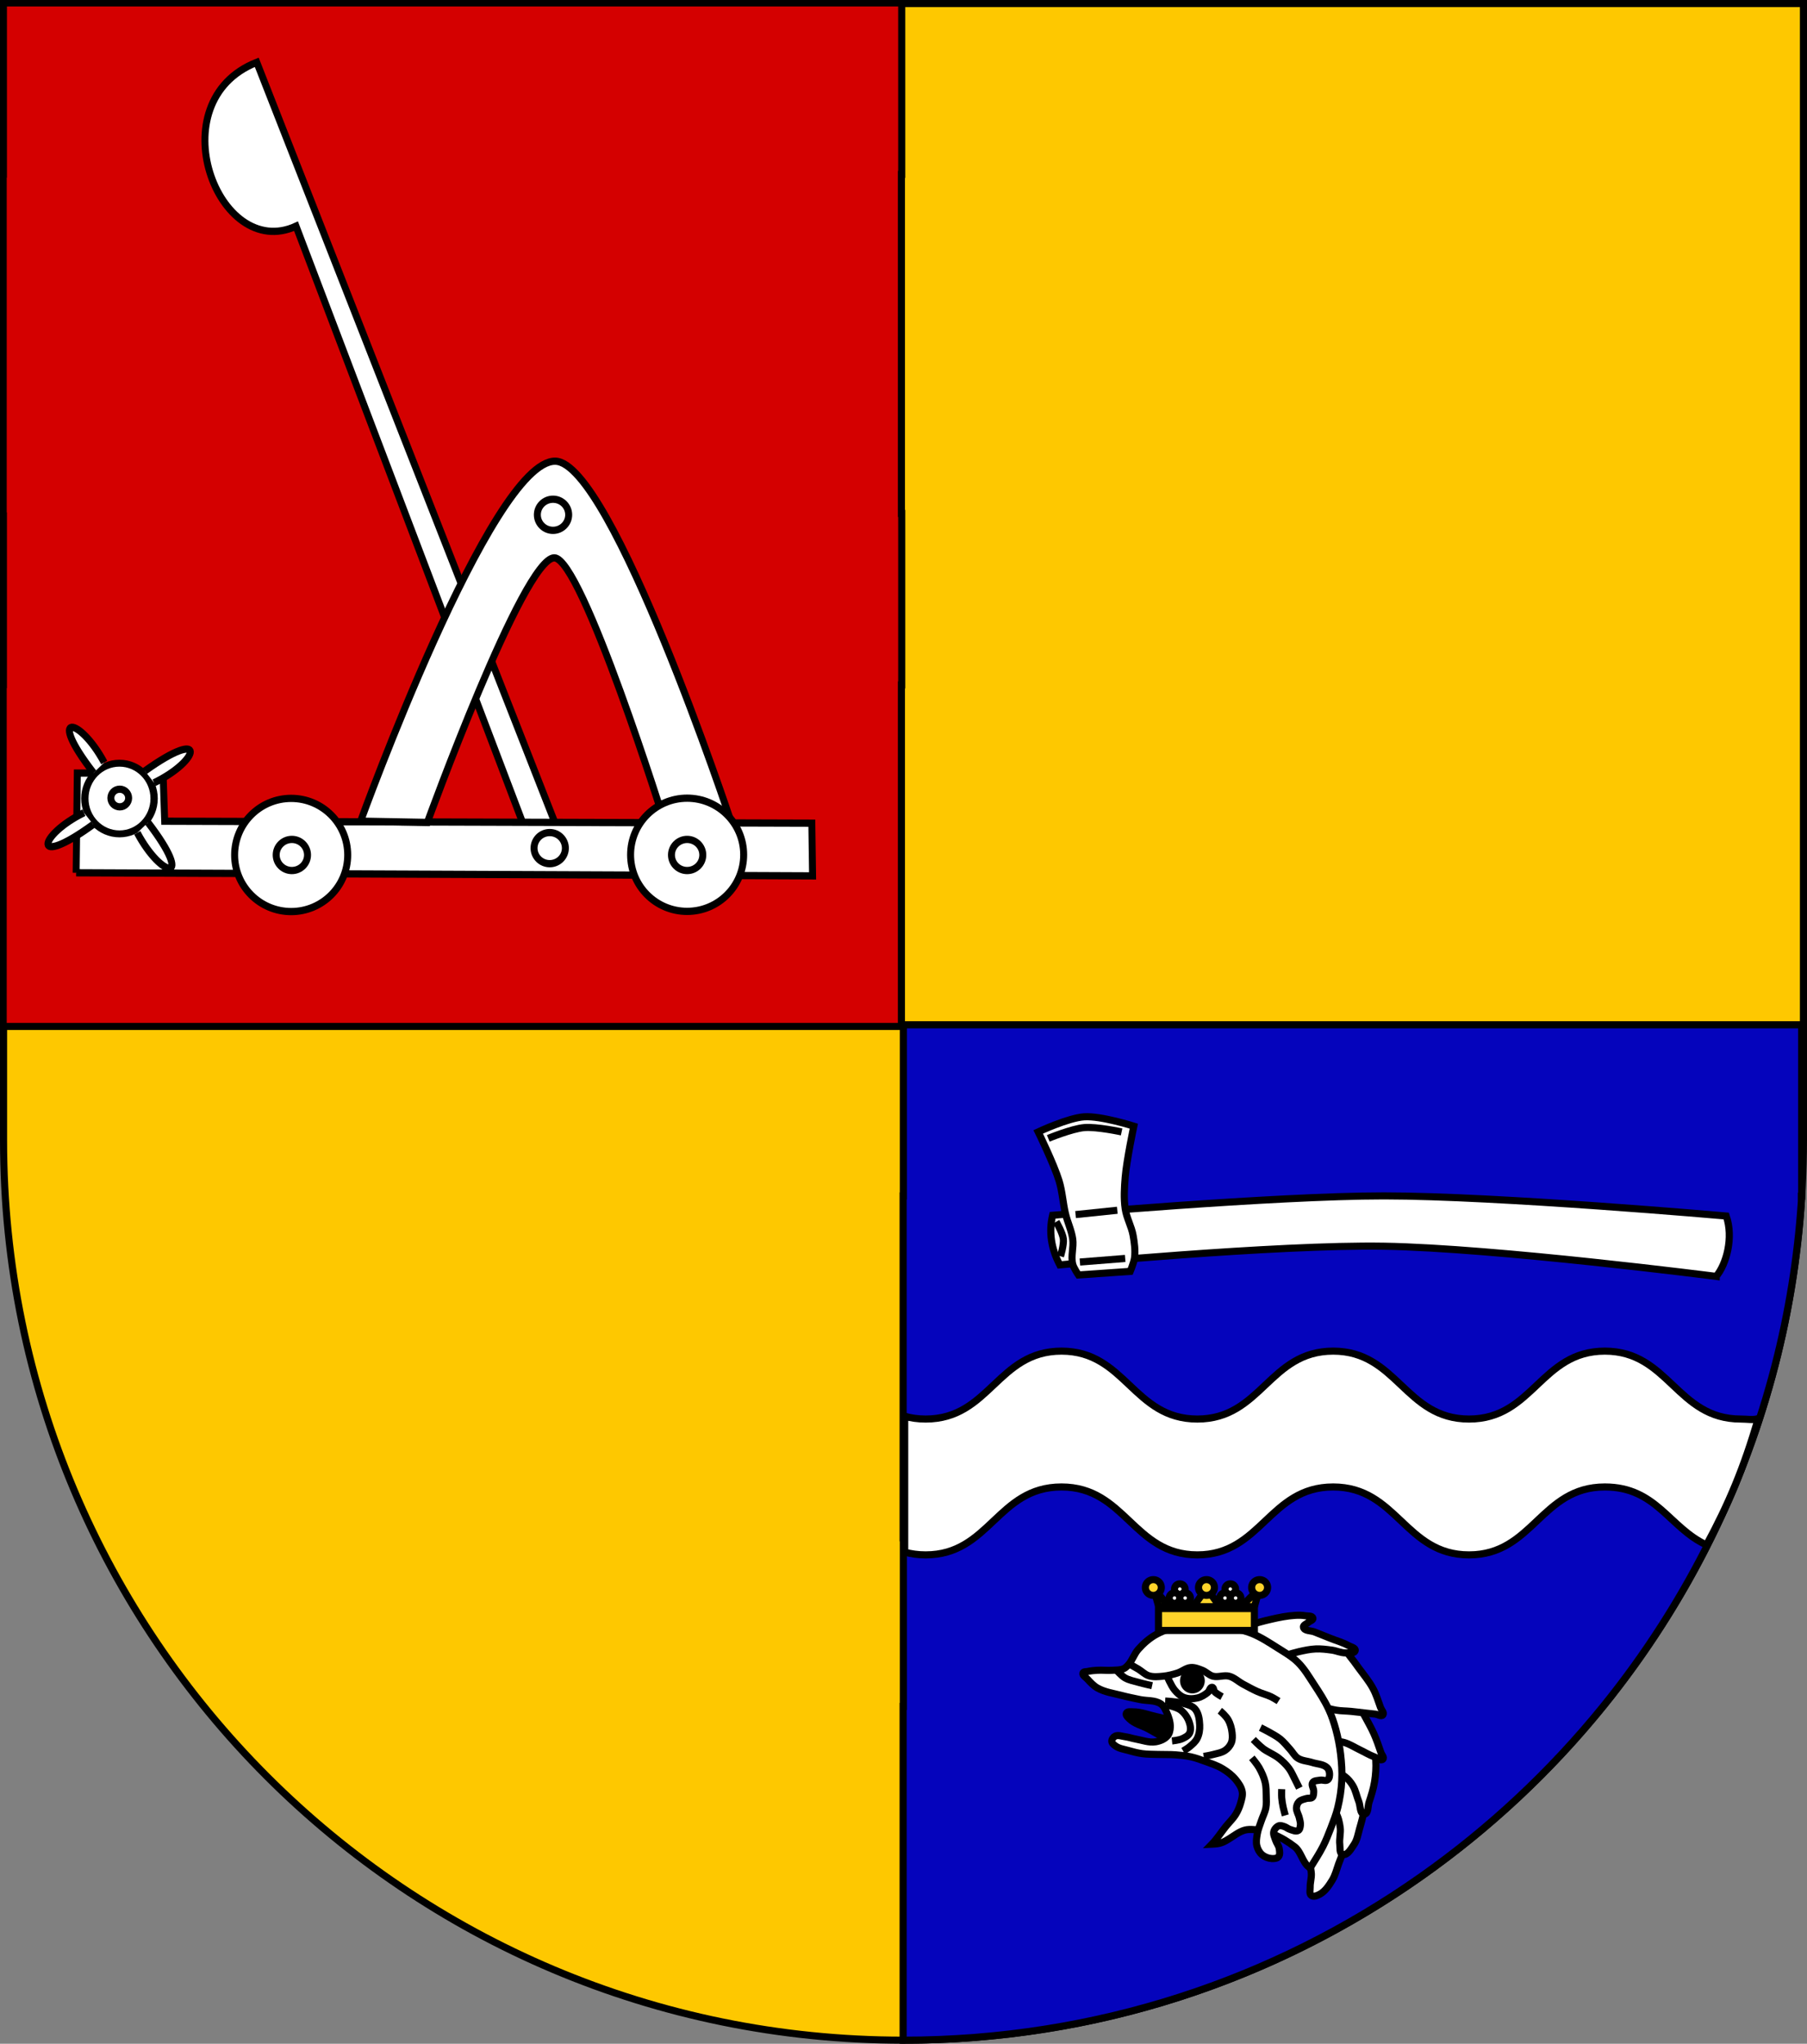
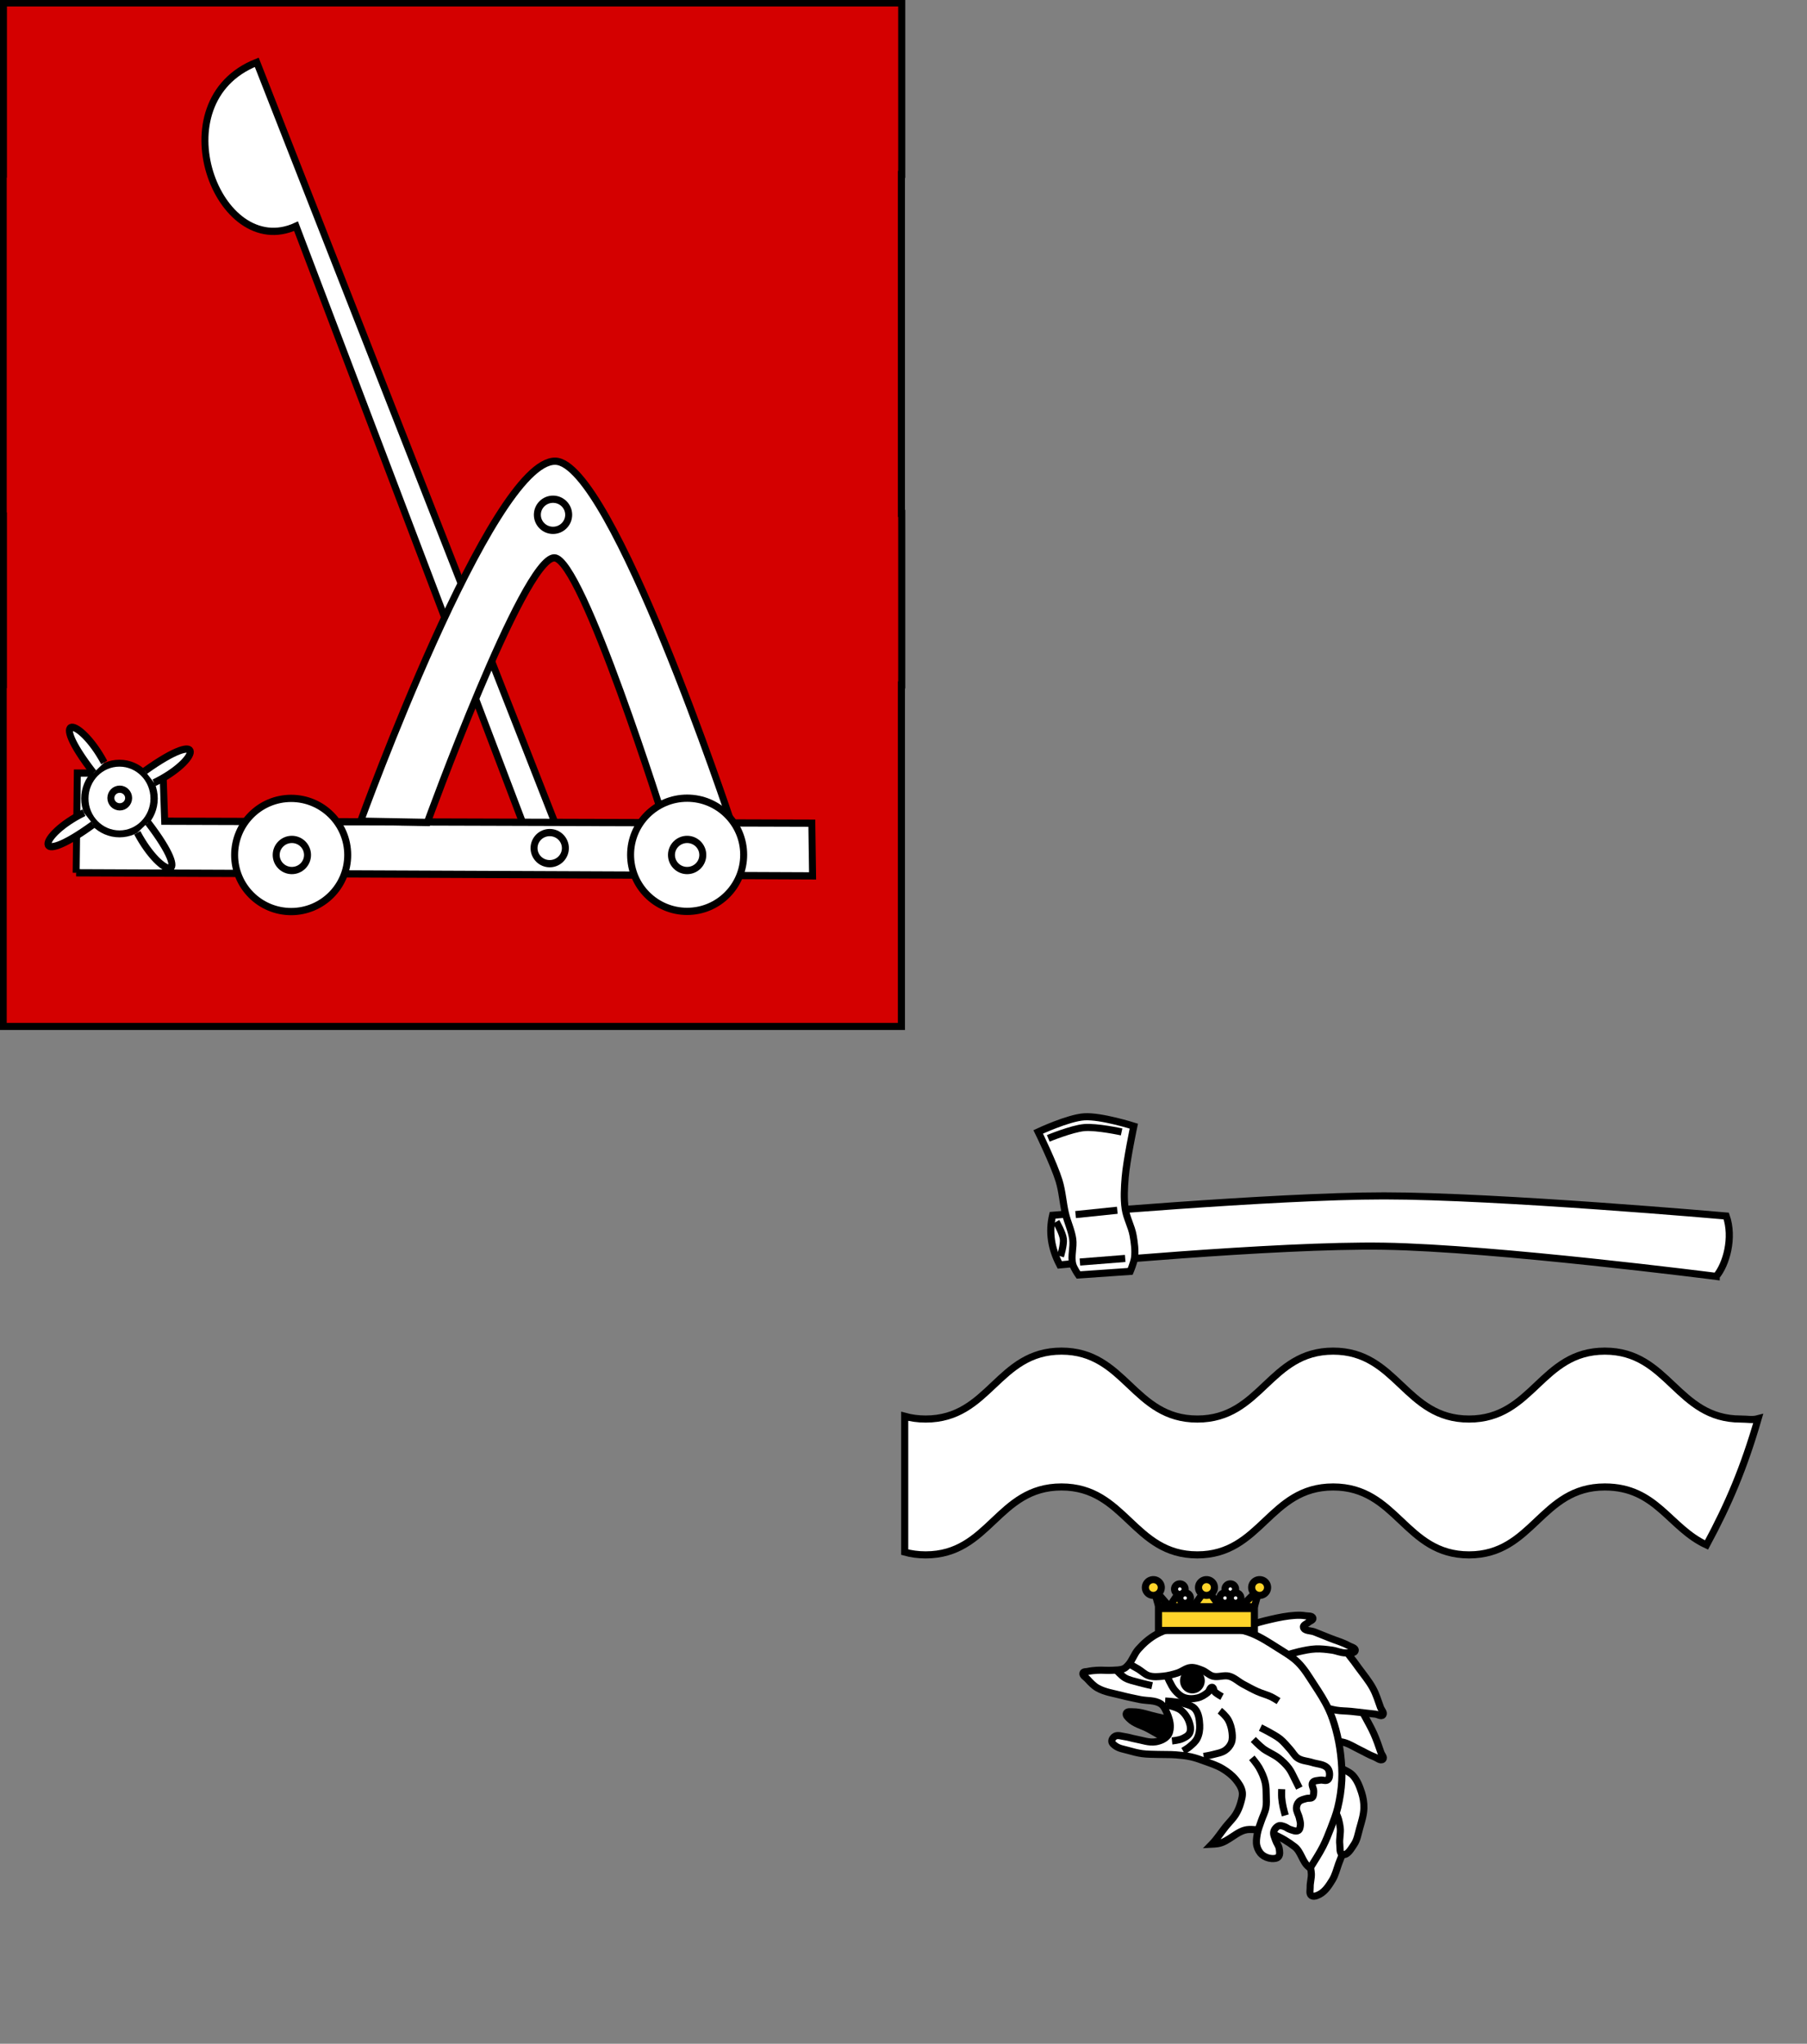
<svg xmlns="http://www.w3.org/2000/svg" xmlns:ns1="http://www.inkscape.org/namespaces/inkscape" xmlns:ns2="http://sodipodi.sourceforge.net/DTD/sodipodi-0.dtd" width="763" height="863" id="svg2" version="1.1" ns1:version="0.48.1 " ns2:docname="Wappen_Bombardenregiment.svg" ns2:version="0.32" ns1:output_extension="org.inkscape.output.svg.inkscape">
  <rect width="100%" height="100%" fill="#808080" stroke="none" />
  <defs id="defs4">
    <ns1:perspective ns2:type="inkscape:persp3d" ns1:vp_x="0 : 526.18109 : 1" ns1:vp_y="0 : 1000 : 0" ns1:vp_z="744.09448 : 526.18109 : 1" ns1:persp3d-origin="372.04724 : 350.78739 : 1" id="perspective10" />
    <ns1:perspective id="perspective2828" ns1:persp3d-origin="0.5 : 0.33333333 : 1" ns1:vp_z="1 : 0.5 : 1" ns1:vp_y="0 : 1000 : 0" ns1:vp_x="0 : 0.5 : 1" ns2:type="inkscape:persp3d" />
    <ns1:perspective id="perspective2828-7" ns1:persp3d-origin="0.5 : 0.33333333 : 1" ns1:vp_z="1 : 0.5 : 1" ns1:vp_y="0 : 1000 : 0" ns1:vp_x="0 : 0.5 : 1" ns2:type="inkscape:persp3d" />
    <ns1:perspective id="perspective3640" ns1:persp3d-origin="0.5 : 0.33333333 : 1" ns1:vp_z="1 : 0.5 : 1" ns1:vp_y="0 : 1000 : 0" ns1:vp_x="0 : 0.5 : 1" ns2:type="inkscape:persp3d" />
    <ns1:perspective id="perspective3670" ns1:persp3d-origin="0.5 : 0.33333333 : 1" ns1:vp_z="1 : 0.5 : 1" ns1:vp_y="0 : 1000 : 0" ns1:vp_x="0 : 0.5 : 1" ns2:type="inkscape:persp3d" />
    <ns1:perspective id="perspective3693" ns1:persp3d-origin="0.5 : 0.33333333 : 1" ns1:vp_z="1 : 0.5 : 1" ns1:vp_y="0 : 1000 : 0" ns1:vp_x="0 : 0.5 : 1" ns2:type="inkscape:persp3d" />
    <ns1:perspective id="perspective3720" ns1:persp3d-origin="0.5 : 0.33333333 : 1" ns1:vp_z="1 : 0.5 : 1" ns1:vp_y="0 : 1000 : 0" ns1:vp_x="0 : 0.5 : 1" ns2:type="inkscape:persp3d" />
    <ns1:perspective id="perspective3747" ns1:persp3d-origin="0.5 : 0.33333333 : 1" ns1:vp_z="1 : 0.5 : 1" ns1:vp_y="0 : 1000 : 0" ns1:vp_x="0 : 0.5 : 1" ns2:type="inkscape:persp3d" />
    <ns1:perspective id="perspective3763" ns1:persp3d-origin="0.5 : 0.33333333 : 1" ns1:vp_z="1 : 0.5 : 1" ns1:vp_y="0 : 1000 : 0" ns1:vp_x="0 : 0.5 : 1" ns2:type="inkscape:persp3d" />
    <ns1:perspective id="perspective3792" ns1:persp3d-origin="0.5 : 0.33333333 : 1" ns1:vp_z="1 : 0.5 : 1" ns1:vp_y="0 : 1000 : 0" ns1:vp_x="0 : 0.5 : 1" ns2:type="inkscape:persp3d" />
    <ns1:perspective id="perspective3814" ns1:persp3d-origin="0.5 : 0.33333333 : 1" ns1:vp_z="1 : 0.5 : 1" ns1:vp_y="0 : 1000 : 0" ns1:vp_x="0 : 0.5 : 1" ns2:type="inkscape:persp3d" />
    <ns1:perspective id="perspective3841" ns1:persp3d-origin="0.5 : 0.33333333 : 1" ns1:vp_z="1 : 0.5 : 1" ns1:vp_y="0 : 1000 : 0" ns1:vp_x="0 : 0.5 : 1" ns2:type="inkscape:persp3d" />
    <ns1:perspective id="perspective3841-5" ns1:persp3d-origin="0.5 : 0.33333333 : 1" ns1:vp_z="1 : 0.5 : 1" ns1:vp_y="0 : 1000 : 0" ns1:vp_x="0 : 0.5 : 1" ns2:type="inkscape:persp3d" />
    <ns1:perspective id="perspective3872" ns1:persp3d-origin="0.5 : 0.33333333 : 1" ns1:vp_z="1 : 0.5 : 1" ns1:vp_y="0 : 1000 : 0" ns1:vp_x="0 : 0.5 : 1" ns2:type="inkscape:persp3d" />
    <ns1:perspective id="perspective3898" ns1:persp3d-origin="0.5 : 0.33333333 : 1" ns1:vp_z="1 : 0.5 : 1" ns1:vp_y="0 : 1000 : 0" ns1:vp_x="0 : 0.5 : 1" ns2:type="inkscape:persp3d" />
    <ns1:perspective id="perspective3920" ns1:persp3d-origin="0.5 : 0.33333333 : 1" ns1:vp_z="1 : 0.5 : 1" ns1:vp_y="0 : 1000 : 0" ns1:vp_x="0 : 0.5 : 1" ns2:type="inkscape:persp3d" />
    <ns1:perspective id="perspective2860" ns1:persp3d-origin="0.5 : 0.33333333 : 1" ns1:vp_z="1 : 0.5 : 1" ns1:vp_y="0 : 1000 : 0" ns1:vp_x="0 : 0.5 : 1" ns2:type="inkscape:persp3d" />
    <ns1:perspective id="perspective3672" ns1:persp3d-origin="0.5 : 0.33333333 : 1" ns1:vp_z="1 : 0.5 : 1" ns1:vp_y="0 : 1000 : 0" ns1:vp_x="0 : 0.5 : 1" ns2:type="inkscape:persp3d" />
    <ns1:perspective id="perspective3695" ns1:persp3d-origin="0.5 : 0.33333333 : 1" ns1:vp_z="1 : 0.5 : 1" ns1:vp_y="0 : 1000 : 0" ns1:vp_x="0 : 0.5 : 1" ns2:type="inkscape:persp3d" />
    <ns1:perspective id="perspective3261" ns1:persp3d-origin="0.5 : 0.33333333 : 1" ns1:vp_z="1 : 0.5 : 1" ns1:vp_y="0 : 1000 : 0" ns1:vp_x="0 : 0.5 : 1" ns2:type="inkscape:persp3d" />
    <ns1:perspective id="perspective2828-1" ns1:persp3d-origin="0.5 : 0.33333333 : 1" ns1:vp_z="1 : 0.5 : 1" ns1:vp_y="0 : 1000 : 0" ns1:vp_x="0 : 0.5 : 1" ns2:type="inkscape:persp3d" />
    <ns1:perspective id="perspective3652" ns1:persp3d-origin="0.5 : 0.33333333 : 1" ns1:vp_z="1 : 0.5 : 1" ns1:vp_y="0 : 1000 : 0" ns1:vp_x="0 : 0.5 : 1" ns2:type="inkscape:persp3d" />
    <ns1:perspective id="perspective3652-2" ns1:persp3d-origin="0.5 : 0.33333333 : 1" ns1:vp_z="1 : 0.5 : 1" ns1:vp_y="0 : 1000 : 0" ns1:vp_x="0 : 0.5 : 1" ns2:type="inkscape:persp3d" />
    <ns1:perspective id="perspective3652-5" ns1:persp3d-origin="0.5 : 0.33333333 : 1" ns1:vp_z="1 : 0.5 : 1" ns1:vp_y="0 : 1000 : 0" ns1:vp_x="0 : 0.5 : 1" ns2:type="inkscape:persp3d" />
    <ns1:perspective id="perspective3727" ns1:persp3d-origin="0.5 : 0.33333333 : 1" ns1:vp_z="1 : 0.5 : 1" ns1:vp_y="0 : 1000 : 0" ns1:vp_x="0 : 0.5 : 1" ns2:type="inkscape:persp3d" />
    <ns1:perspective id="perspective3843" ns1:persp3d-origin="0.5 : 0.33333333 : 1" ns1:vp_z="1 : 0.5 : 1" ns1:vp_y="0 : 1000 : 0" ns1:vp_x="0 : 0.5 : 1" ns2:type="inkscape:persp3d" />
    <ns1:perspective id="perspective3970" ns1:persp3d-origin="0.5 : 0.33333333 : 1" ns1:vp_z="1 : 0.5 : 1" ns1:vp_y="0 : 1000 : 0" ns1:vp_x="0 : 0.5 : 1" ns2:type="inkscape:persp3d" />
    <ns1:perspective id="perspective4007" ns1:persp3d-origin="0.5 : 0.33333333 : 1" ns1:vp_z="1 : 0.5 : 1" ns1:vp_y="0 : 1000 : 0" ns1:vp_x="0 : 0.5 : 1" ns2:type="inkscape:persp3d" />
    <ns1:perspective id="perspective4062" ns1:persp3d-origin="0.5 : 0.33333333 : 1" ns1:vp_z="1 : 0.5 : 1" ns1:vp_y="0 : 1000 : 0" ns1:vp_x="0 : 0.5 : 1" ns2:type="inkscape:persp3d" />
    <ns1:perspective id="perspective4153" ns1:persp3d-origin="0.5 : 0.33333333 : 1" ns1:vp_z="1 : 0.5 : 1" ns1:vp_y="0 : 1000 : 0" ns1:vp_x="0 : 0.5 : 1" ns2:type="inkscape:persp3d" />
    <ns1:perspective id="perspective4316" ns1:persp3d-origin="0.5 : 0.33333333 : 1" ns1:vp_z="1 : 0.5 : 1" ns1:vp_y="0 : 1000 : 0" ns1:vp_x="0 : 0.5 : 1" ns2:type="inkscape:persp3d" />
    <ns1:perspective id="perspective4316-9" ns1:persp3d-origin="0.5 : 0.33333333 : 1" ns1:vp_z="1 : 0.5 : 1" ns1:vp_y="0 : 1000 : 0" ns1:vp_x="0 : 0.5 : 1" ns2:type="inkscape:persp3d" />
    <ns1:perspective id="perspective3098" ns1:persp3d-origin="0.5 : 0.33333333 : 1" ns1:vp_z="1 : 0.5 : 1" ns1:vp_y="0 : 1000 : 0" ns1:vp_x="0 : 0.5 : 1" ns2:type="inkscape:persp3d" />
    <ns1:perspective id="perspective3122" ns1:persp3d-origin="0.5 : 0.33333333 : 1" ns1:vp_z="1 : 0.5 : 1" ns1:vp_y="0 : 1000 : 0" ns1:vp_x="0 : 0.5 : 1" ns2:type="inkscape:persp3d" />
    <ns1:perspective id="perspective3146" ns1:persp3d-origin="0.5 : 0.33333333 : 1" ns1:vp_z="1 : 0.5 : 1" ns1:vp_y="0 : 1000 : 0" ns1:vp_x="0 : 0.5 : 1" ns2:type="inkscape:persp3d" />
    <ns1:perspective id="perspective3146-0" ns1:persp3d-origin="0.5 : 0.33333333 : 1" ns1:vp_z="1 : 0.5 : 1" ns1:vp_y="0 : 1000 : 0" ns1:vp_x="0 : 0.5 : 1" ns2:type="inkscape:persp3d" />
    <ns1:perspective id="perspective3177" ns1:persp3d-origin="0.5 : 0.33333333 : 1" ns1:vp_z="1 : 0.5 : 1" ns1:vp_y="0 : 1000 : 0" ns1:vp_x="0 : 0.5 : 1" ns2:type="inkscape:persp3d" />
    <ns1:perspective id="perspective3177-8" ns1:persp3d-origin="0.5 : 0.33333333 : 1" ns1:vp_z="1 : 0.5 : 1" ns1:vp_y="0 : 1000 : 0" ns1:vp_x="0 : 0.5 : 1" ns2:type="inkscape:persp3d" />
    <ns1:perspective id="perspective3208" ns1:persp3d-origin="0.5 : 0.33333333 : 1" ns1:vp_z="1 : 0.5 : 1" ns1:vp_y="0 : 1000 : 0" ns1:vp_x="0 : 0.5 : 1" ns2:type="inkscape:persp3d" />
    <ns1:perspective id="perspective3208-4" ns1:persp3d-origin="0.5 : 0.33333333 : 1" ns1:vp_z="1 : 0.5 : 1" ns1:vp_y="0 : 1000 : 0" ns1:vp_x="0 : 0.5 : 1" ns2:type="inkscape:persp3d" />
    <ns1:perspective id="perspective3208-5" ns1:persp3d-origin="0.5 : 0.33333333 : 1" ns1:vp_z="1 : 0.5 : 1" ns1:vp_y="0 : 1000 : 0" ns1:vp_x="0 : 0.5 : 1" ns2:type="inkscape:persp3d" />
    <ns1:perspective id="perspective3706" ns1:persp3d-origin="0.5 : 0.33333333 : 1" ns1:vp_z="1 : 0.5 : 1" ns1:vp_y="0 : 1000 : 0" ns1:vp_x="0 : 0.5 : 1" ns2:type="inkscape:persp3d" />
    <ns1:perspective id="perspective3728" ns1:persp3d-origin="0.5 : 0.33333333 : 1" ns1:vp_z="1 : 0.5 : 1" ns1:vp_y="0 : 1000 : 0" ns1:vp_x="0 : 0.5 : 1" ns2:type="inkscape:persp3d" />
    <ns1:perspective id="perspective3750" ns1:persp3d-origin="0.5 : 0.33333333 : 1" ns1:vp_z="1 : 0.5 : 1" ns1:vp_y="0 : 1000 : 0" ns1:vp_x="0 : 0.5 : 1" ns2:type="inkscape:persp3d" />
    <ns1:perspective id="perspective3778" ns1:persp3d-origin="0.5 : 0.33333333 : 1" ns1:vp_z="1 : 0.5 : 1" ns1:vp_y="0 : 1000 : 0" ns1:vp_x="0 : 0.5 : 1" ns2:type="inkscape:persp3d" />
    <ns1:perspective id="perspective3800" ns1:persp3d-origin="0.5 : 0.33333333 : 1" ns1:vp_z="1 : 0.5 : 1" ns1:vp_y="0 : 1000 : 0" ns1:vp_x="0 : 0.5 : 1" ns2:type="inkscape:persp3d" />
    <ns1:perspective id="perspective3837" ns1:persp3d-origin="0.5 : 0.33333333 : 1" ns1:vp_z="1 : 0.5 : 1" ns1:vp_y="0 : 1000 : 0" ns1:vp_x="0 : 0.5 : 1" ns2:type="inkscape:persp3d" />
    <ns1:perspective id="perspective3904" ns1:persp3d-origin="0.5 : 0.33333333 : 1" ns1:vp_z="1 : 0.5 : 1" ns1:vp_y="0 : 1000 : 0" ns1:vp_x="0 : 0.5 : 1" ns2:type="inkscape:persp3d" />
    <ns1:perspective id="perspective3904-4" ns1:persp3d-origin="0.5 : 0.33333333 : 1" ns1:vp_z="1 : 0.5 : 1" ns1:vp_y="0 : 1000 : 0" ns1:vp_x="0 : 0.5 : 1" ns2:type="inkscape:persp3d" />
    <ns1:perspective id="perspective3904-3" ns1:persp3d-origin="0.5 : 0.33333333 : 1" ns1:vp_z="1 : 0.5 : 1" ns1:vp_y="0 : 1000 : 0" ns1:vp_x="0 : 0.5 : 1" ns2:type="inkscape:persp3d" />
    <ns1:perspective id="perspective3953" ns1:persp3d-origin="0.5 : 0.33333333 : 1" ns1:vp_z="1 : 0.5 : 1" ns1:vp_y="0 : 1000 : 0" ns1:vp_x="0 : 0.5 : 1" ns2:type="inkscape:persp3d" />
    <ns1:perspective id="perspective3975" ns1:persp3d-origin="0.5 : 0.33333333 : 1" ns1:vp_z="1 : 0.5 : 1" ns1:vp_y="0 : 1000 : 0" ns1:vp_x="0 : 0.5 : 1" ns2:type="inkscape:persp3d" />
    <ns1:perspective id="perspective3975-8" ns1:persp3d-origin="0.5 : 0.33333333 : 1" ns1:vp_z="1 : 0.5 : 1" ns1:vp_y="0 : 1000 : 0" ns1:vp_x="0 : 0.5 : 1" ns2:type="inkscape:persp3d" />
    <ns1:perspective id="perspective3975-7" ns1:persp3d-origin="0.5 : 0.33333333 : 1" ns1:vp_z="1 : 0.5 : 1" ns1:vp_y="0 : 1000 : 0" ns1:vp_x="0 : 0.5 : 1" ns2:type="inkscape:persp3d" />
    <ns1:perspective id="perspective2858" ns1:persp3d-origin="0.5 : 0.33333333 : 1" ns1:vp_z="1 : 0.5 : 1" ns1:vp_y="0 : 1000 : 0" ns1:vp_x="0 : 0.5 : 1" ns2:type="inkscape:persp3d" />
    <ns1:perspective id="perspective4105" ns1:persp3d-origin="0.5 : 0.33333333 : 1" ns1:vp_z="1 : 0.5 : 1" ns1:vp_y="0 : 1000 : 0" ns1:vp_x="0 : 0.5 : 1" ns2:type="inkscape:persp3d" />
    <ns1:perspective id="perspective4123" ns1:persp3d-origin="0.5 : 0.33333333 : 1" ns1:vp_z="1 : 0.5 : 1" ns1:vp_y="0 : 1000 : 0" ns1:vp_x="0 : 0.5 : 1" ns2:type="inkscape:persp3d" />
    <ns1:perspective id="perspective4137" ns1:persp3d-origin="0.5 : 0.33333333 : 1" ns1:vp_z="1 : 0.5 : 1" ns1:vp_y="0 : 1000 : 0" ns1:vp_x="0 : 0.5 : 1" ns2:type="inkscape:persp3d" />
    <ns1:perspective id="perspective4151" ns1:persp3d-origin="0.5 : 0.33333333 : 1" ns1:vp_z="1 : 0.5 : 1" ns1:vp_y="0 : 1000 : 0" ns1:vp_x="0 : 0.5 : 1" ns2:type="inkscape:persp3d" />
    <ns1:perspective id="perspective4165" ns1:persp3d-origin="0.5 : 0.33333333 : 1" ns1:vp_z="1 : 0.5 : 1" ns1:vp_y="0 : 1000 : 0" ns1:vp_x="0 : 0.5 : 1" ns2:type="inkscape:persp3d" />
    <ns1:perspective id="perspective4904" ns1:persp3d-origin="0.5 : 0.33333333 : 1" ns1:vp_z="1 : 0.5 : 1" ns1:vp_y="0 : 1000 : 0" ns1:vp_x="0 : 0.5 : 1" ns2:type="inkscape:persp3d" />
    <filter id="filter3021-3" ns1:label="Specular light" ns1:menu="ABCs" ns1:menu-tooltip="Basic specular bevel to use for building textures" color-interpolation-filters="sRGB">
      <feGaussianBlur id="feGaussianBlur3023-4" result="result0" in="SourceAlpha" stdDeviation="6" />
      <feSpecularLighting id="feSpecularLighting3025-4" specularExponent="25" specularConstant="1" surfaceScale="10" lighting-color="#ffffff" result="result1" in="result0">
        <feDistantLight id="feDistantLight3027-6" azimuth="235" elevation="45" />
      </feSpecularLighting>
      <feComposite k4="0" k1="0" id="feComposite3029-0" in2="result1" k3="1" k2="1" operator="arithmetic" result="result4" in="SourceGraphic" />
      <feComposite id="feComposite3031-6" in2="SourceAlpha" operator="in" result="result2" in="result4" />
    </filter>
    <filter id="filter3021" ns1:label="Specular light" ns1:menu="ABCs" ns1:menu-tooltip="Basic specular bevel to use for building textures" color-interpolation-filters="sRGB">
      <feGaussianBlur id="feGaussianBlur3023" result="result0" in="SourceAlpha" stdDeviation="6" />
      <feSpecularLighting id="feSpecularLighting3025" specularExponent="25" specularConstant="1" surfaceScale="10" lighting-color="#ffffff" result="result1" in="result0">
        <feDistantLight id="feDistantLight3027" azimuth="235" elevation="45" />
      </feSpecularLighting>
      <feComposite k4="0" k1="0" id="feComposite3029" in2="result1" k3="1" k2="1" operator="arithmetic" result="result4" in="SourceGraphic" />
      <feComposite id="feComposite3031" in2="SourceAlpha" operator="in" result="result2" in="result4" />
    </filter>
    <filter id="filter2820-0" ns1:label="Specular light" ns1:menu="ABCs" ns1:menu-tooltip="Basic specular bevel to use for building textures" color-interpolation-filters="sRGB">
      <feGaussianBlur id="feGaussianBlur2822-9" result="result0" in="SourceAlpha" stdDeviation="6" />
      <feSpecularLighting id="feSpecularLighting2824-00" specularExponent="25" specularConstant="1" surfaceScale="10" lighting-color="#ffffff" result="result1" in="result0">
        <feDistantLight id="feDistantLight2826-61" azimuth="235" elevation="45" />
      </feSpecularLighting>
      <feComposite k4="0" k1="0" id="feComposite2828-3" in2="result1" k3="1" k2="1" operator="arithmetic" result="result4" in="SourceGraphic" />
      <feComposite id="feComposite2830-8" in2="SourceAlpha" operator="in" result="result2" in="result4" />
    </filter>
    <filter id="filter2820-8" ns1:label="Specular light" ns1:menu="ABCs" ns1:menu-tooltip="Basic specular bevel to use for building textures" color-interpolation-filters="sRGB">
      <feGaussianBlur id="feGaussianBlur2822-65" result="result0" in="SourceAlpha" stdDeviation="6" />
      <feSpecularLighting id="feSpecularLighting2824-0" specularExponent="25" specularConstant="1" surfaceScale="10" lighting-color="#ffffff" result="result1" in="result0">
        <feDistantLight id="feDistantLight2826-28" azimuth="235" elevation="45" />
      </feSpecularLighting>
      <feComposite k4="0" k1="0" id="feComposite2828-60" in2="result1" k3="1" k2="1" operator="arithmetic" result="result4" in="SourceGraphic" />
      <feComposite id="feComposite2830-24" in2="SourceAlpha" operator="in" result="result2" in="result4" />
    </filter>
    <filter id="filter2820-3" ns1:label="Specular light" ns1:menu="ABCs" ns1:menu-tooltip="Basic specular bevel to use for building textures" color-interpolation-filters="sRGB">
      <feGaussianBlur id="feGaussianBlur2822-8" result="result0" in="SourceAlpha" stdDeviation="6" />
      <feSpecularLighting id="feSpecularLighting2824-74" specularExponent="25" specularConstant="1" surfaceScale="10" lighting-color="#ffffff" result="result1" in="result0">
        <feDistantLight id="feDistantLight2826-2" azimuth="235" elevation="45" />
      </feSpecularLighting>
      <feComposite k4="0" k1="0" id="feComposite2828-7" in2="result1" k3="1" k2="1" operator="arithmetic" result="result4" in="SourceGraphic" />
      <feComposite id="feComposite2830-79" in2="SourceAlpha" operator="in" result="result2" in="result4" />
    </filter>
    <filter id="filter2820-9" ns1:label="Specular light" ns1:menu="ABCs" ns1:menu-tooltip="Basic specular bevel to use for building textures" color-interpolation-filters="sRGB">
      <feGaussianBlur id="feGaussianBlur2822-5" result="result0" in="SourceAlpha" stdDeviation="6" />
      <feSpecularLighting id="feSpecularLighting2824-43" specularExponent="25" specularConstant="1" surfaceScale="10" lighting-color="#ffffff" result="result1" in="result0">
        <feDistantLight id="feDistantLight2826-1" azimuth="235" elevation="45" />
      </feSpecularLighting>
      <feComposite k4="0" k1="0" id="feComposite2828-2" in2="result1" k3="1" k2="1" operator="arithmetic" result="result4" in="SourceGraphic" />
      <feComposite id="feComposite2830-3" in2="SourceAlpha" operator="in" result="result2" in="result4" />
    </filter>
    <filter id="filter2820-21" ns1:label="Specular light" ns1:menu="ABCs" ns1:menu-tooltip="Basic specular bevel to use for building textures" color-interpolation-filters="sRGB">
      <feGaussianBlur id="feGaussianBlur2822-6" result="result0" in="SourceAlpha" stdDeviation="6" />
      <feSpecularLighting id="feSpecularLighting2824-8" specularExponent="25" specularConstant="1" surfaceScale="10" lighting-color="#ffffff" result="result1" in="result0">
        <feDistantLight id="feDistantLight2826-57" azimuth="235" elevation="45" />
      </feSpecularLighting>
      <feComposite k4="0" k1="0" id="feComposite2828-6" in2="result1" k3="1" k2="1" operator="arithmetic" result="result4" in="SourceGraphic" />
      <feComposite id="feComposite2830-1" in2="SourceAlpha" operator="in" result="result2" in="result4" />
    </filter>
    <filter id="filter2820-5" ns1:label="Specular light" ns1:menu="ABCs" ns1:menu-tooltip="Basic specular bevel to use for building textures" color-interpolation-filters="sRGB">
      <feGaussianBlur id="feGaussianBlur2822-2" result="result0" in="SourceAlpha" stdDeviation="6" />
      <feSpecularLighting id="feSpecularLighting2824-7" specularExponent="25" specularConstant="1" surfaceScale="10" lighting-color="#ffffff" result="result1" in="result0">
        <feDistantLight id="feDistantLight2826-6" azimuth="235" elevation="45" />
      </feSpecularLighting>
      <feComposite k4="0" k1="0" id="feComposite2828-14" in2="result1" k3="1" k2="1" operator="arithmetic" result="result4" in="SourceGraphic" />
      <feComposite id="feComposite2830-2" in2="SourceAlpha" operator="in" result="result2" in="result4" />
    </filter>
    <filter id="filter2820-2" ns1:label="Specular light" ns1:menu="ABCs" ns1:menu-tooltip="Basic specular bevel to use for building textures" color-interpolation-filters="sRGB">
      <feGaussianBlur id="feGaussianBlur2822-4" result="result0" in="SourceAlpha" stdDeviation="6" />
      <feSpecularLighting id="feSpecularLighting2824-5" specularExponent="25" specularConstant="1" surfaceScale="10" lighting-color="#ffffff" result="result1" in="result0">
        <feDistantLight id="feDistantLight2826-5" azimuth="235" elevation="45" />
      </feSpecularLighting>
      <feComposite k4="0" k1="0" id="feComposite2828-1" in2="result1" k3="1" k2="1" operator="arithmetic" result="result4" in="SourceGraphic" />
      <feComposite id="feComposite2830-7" in2="SourceAlpha" operator="in" result="result2" in="result4" />
    </filter>
    <filter id="filter2820-1" ns1:label="Specular light" ns1:menu="ABCs" ns1:menu-tooltip="Basic specular bevel to use for building textures" color-interpolation-filters="sRGB">
      <feGaussianBlur id="feGaussianBlur2822-7" result="result0" in="SourceAlpha" stdDeviation="6" />
      <feSpecularLighting id="feSpecularLighting2824-4" specularExponent="25" specularConstant="1" surfaceScale="10" lighting-color="#ffffff" result="result1" in="result0">
        <feDistantLight id="feDistantLight2826-0" azimuth="235" elevation="45" />
      </feSpecularLighting>
      <feComposite k4="0" k1="0" id="feComposite2828-9" in2="result1" k3="1" k2="1" operator="arithmetic" result="result4" in="SourceGraphic" />
      <feComposite id="feComposite2830-4" in2="SourceAlpha" operator="in" result="result2" in="result4" />
    </filter>
    <filter id="filter2820" ns1:label="Specular light" ns1:menu="ABCs" ns1:menu-tooltip="Basic specular bevel to use for building textures" color-interpolation-filters="sRGB">
      <feGaussianBlur id="feGaussianBlur2822" result="result0" in="SourceAlpha" stdDeviation="6" />
      <feSpecularLighting id="feSpecularLighting2824" specularExponent="25" specularConstant="1" surfaceScale="10" lighting-color="#ffffff" result="result1" in="result0">
        <feDistantLight id="feDistantLight2826" azimuth="235" elevation="45" />
      </feSpecularLighting>
      <feComposite k4="0" k1="0" id="feComposite2828" in2="result1" k3="1" k2="1" operator="arithmetic" result="result4" in="SourceGraphic" />
      <feComposite id="feComposite2830" in2="SourceAlpha" operator="in" result="result2" in="result4" />
    </filter>
    <filter id="filter3075" ns1:label="Specular light" ns1:menu="ABCs" ns1:menu-tooltip="Basic specular bevel to use for building textures" color-interpolation-filters="sRGB">
      <feGaussianBlur id="feGaussianBlur3077" result="result0" in="SourceAlpha" stdDeviation="6" />
      <feSpecularLighting id="feSpecularLighting3079" specularExponent="25" specularConstant="1" surfaceScale="10" lighting-color="#ffffff" result="result1" in="result0">
        <feDistantLight id="feDistantLight3081" azimuth="235" elevation="45" />
      </feSpecularLighting>
      <feComposite k4="0" k1="0" id="feComposite3083" in2="result1" k3="1" k2="1" operator="arithmetic" result="result4" in="SourceGraphic" />
      <feComposite id="feComposite3085" in2="SourceAlpha" operator="in" result="result2" in="result4" />
    </filter>
    <filter id="filter3091" ns1:label="Specular light" ns1:menu="ABCs" ns1:menu-tooltip="Basic specular bevel to use for building textures" color-interpolation-filters="sRGB">
      <feGaussianBlur id="feGaussianBlur3093" result="result0" in="SourceAlpha" stdDeviation="6" />
      <feSpecularLighting id="feSpecularLighting3095" specularExponent="25" specularConstant="1" surfaceScale="10" lighting-color="#ffffff" result="result1" in="result0">
        <feDistantLight id="feDistantLight3097" azimuth="235" elevation="45" />
      </feSpecularLighting>
      <feComposite k4="0" k1="0" id="feComposite3099" in2="result1" k3="1" k2="1" operator="arithmetic" result="result4" in="SourceGraphic" />
      <feComposite id="feComposite3101" in2="SourceAlpha" operator="in" result="result2" in="result4" />
    </filter>
    <ns1:perspective id="perspective3044" ns1:persp3d-origin="0.5 : 0.33333333 : 1" ns1:vp_z="1 : 0.5 : 1" ns1:vp_y="0 : 1000 : 0" ns1:vp_x="0 : 0.5 : 1" ns2:type="inkscape:persp3d" />
    <ns1:perspective id="perspective3075" ns1:persp3d-origin="0.5 : 0.33333333 : 1" ns1:vp_z="1 : 0.5 : 1" ns1:vp_y="0 : 1000 : 0" ns1:vp_x="0 : 0.5 : 1" ns2:type="inkscape:persp3d" />
    <ns1:perspective id="perspective3751" ns1:persp3d-origin="0.5 : 0.33333333 : 1" ns1:vp_z="1 : 0.5 : 1" ns1:vp_y="0 : 1000 : 0" ns1:vp_x="0 : 0.5 : 1" ns2:type="inkscape:persp3d" />
    <ns1:perspective id="perspective3777" ns1:persp3d-origin="0.5 : 0.33333333 : 1" ns1:vp_z="1 : 0.5 : 1" ns1:vp_y="0 : 1000 : 0" ns1:vp_x="0 : 0.5 : 1" ns2:type="inkscape:persp3d" />
    <ns1:perspective id="perspective3777-4" ns1:persp3d-origin="0.5 : 0.33333333 : 1" ns1:vp_z="1 : 0.5 : 1" ns1:vp_y="0 : 1000 : 0" ns1:vp_x="0 : 0.5 : 1" ns2:type="inkscape:persp3d" />
    <ns1:perspective id="perspective3808" ns1:persp3d-origin="0.5 : 0.33333333 : 1" ns1:vp_z="1 : 0.5 : 1" ns1:vp_y="0 : 1000 : 0" ns1:vp_x="0 : 0.5 : 1" ns2:type="inkscape:persp3d" />
    <ns1:perspective id="perspective3808-4" ns1:persp3d-origin="0.5 : 0.33333333 : 1" ns1:vp_z="1 : 0.5 : 1" ns1:vp_y="0 : 1000 : 0" ns1:vp_x="0 : 0.5 : 1" ns2:type="inkscape:persp3d" />
    <ns1:perspective id="perspective3808-8" ns1:persp3d-origin="0.5 : 0.33333333 : 1" ns1:vp_z="1 : 0.5 : 1" ns1:vp_y="0 : 1000 : 0" ns1:vp_x="0 : 0.5 : 1" ns2:type="inkscape:persp3d" />
    <ns1:perspective id="perspective3848" ns1:persp3d-origin="0.5 : 0.33333333 : 1" ns1:vp_z="1 : 0.5 : 1" ns1:vp_y="0 : 1000 : 0" ns1:vp_x="0 : 0.5 : 1" ns2:type="inkscape:persp3d" />
    <ns1:perspective id="perspective3870" ns1:persp3d-origin="0.5 : 0.33333333 : 1" ns1:vp_z="1 : 0.5 : 1" ns1:vp_y="0 : 1000 : 0" ns1:vp_x="0 : 0.5 : 1" ns2:type="inkscape:persp3d" />
    <ns1:perspective id="perspective3892" ns1:persp3d-origin="0.5 : 0.33333333 : 1" ns1:vp_z="1 : 0.5 : 1" ns1:vp_y="0 : 1000 : 0" ns1:vp_x="0 : 0.5 : 1" ns2:type="inkscape:persp3d" />
    <ns1:perspective id="perspective3914" ns1:persp3d-origin="0.5 : 0.33333333 : 1" ns1:vp_z="1 : 0.5 : 1" ns1:vp_y="0 : 1000 : 0" ns1:vp_x="0 : 0.5 : 1" ns2:type="inkscape:persp3d" />
    <ns1:perspective id="perspective3936" ns1:persp3d-origin="0.5 : 0.33333333 : 1" ns1:vp_z="1 : 0.5 : 1" ns1:vp_y="0 : 1000 : 0" ns1:vp_x="0 : 0.5 : 1" ns2:type="inkscape:persp3d" />
    <ns1:perspective id="perspective3958" ns1:persp3d-origin="0.5 : 0.33333333 : 1" ns1:vp_z="1 : 0.5 : 1" ns1:vp_y="0 : 1000 : 0" ns1:vp_x="0 : 0.5 : 1" ns2:type="inkscape:persp3d" />
    <ns1:perspective id="perspective3958-1" ns1:persp3d-origin="0.5 : 0.33333333 : 1" ns1:vp_z="1 : 0.5 : 1" ns1:vp_y="0 : 1000 : 0" ns1:vp_x="0 : 0.5 : 1" ns2:type="inkscape:persp3d" />
    <ns1:perspective id="perspective4009" ns1:persp3d-origin="0.5 : 0.33333333 : 1" ns1:vp_z="1 : 0.5 : 1" ns1:vp_y="0 : 1000 : 0" ns1:vp_x="0 : 0.5 : 1" ns2:type="inkscape:persp3d" />
    <ns1:perspective id="perspective4100" ns1:persp3d-origin="0.5 : 0.33333333 : 1" ns1:vp_z="1 : 0.5 : 1" ns1:vp_y="0 : 1000 : 0" ns1:vp_x="0 : 0.5 : 1" ns2:type="inkscape:persp3d" />
  </defs>
  <ns2:namedview id="base" pagecolor="#ffffff" bordercolor="#666666" borderopacity="1.0" ns1:pageopacity="0.0" ns1:pageshadow="2" ns1:zoom="0.5309446" ns1:cx="504.63417" ns1:cy="568.11374" ns1:document-units="px" ns1:current-layer="layer1" showgrid="true" ns1:window-width="1440" ns1:window-height="878" ns1:window-x="-8" ns1:window-y="-8" ns1:window-maximized="1" showguides="true" ns1:guide-bbox="true">
    <ns1:grid type="xygrid" id="grid2816" empspacing="5" visible="true" enabled="true" snapvisiblegridlinesonly="true" />
  </ns2:namedview>
  <g ns1:label="Ebene 1" ns1:groupmode="layer" id="layer1" transform="translate(-1.644, -192.036)">
-     <path ns1:connector-curvature="0" style="fill:#fec800;fill-opacity:1;stroke:#000000;stroke-width:3;stroke-miterlimit:4;stroke-opacity:1;stroke-dasharray:none" d="m 3.144,193.536 0,480 c 0,209.868 170.132,380 380,380 209.868,0 380,-170.132 380,-380 l 0,-480 -760,0 z" id="path2850-1" />
-     <path ns1:connector-curvature="0" style="fill:#0504bc;fill-opacity:1;stroke:#000000;stroke-width:3;stroke-miterlimit:4;stroke-opacity:1;stroke-dasharray:none" d="m 383.081,624.755 0,72.281 -0.094,0 0,72.406 0,71.938 0.094,0 0,71.219 -0.094,0 0,72.406 0,68.531 c 0.052,0 0.104,0 0.156,0 81.293,0 156.616,-25.525 218.406,-69 28.879,-20.318 54.81,-44.552 77,-71.938 17.96,-22.165 33.464,-46.403 46.125,-72.281 11.064,-22.613 19.944,-46.482 26.375,-71.344 5.808,-22.452 9.615,-45.702 11.219,-69.562 l 0,-2.25 0.125,0 0,-72.406 -379.312,0 z" id="path2850" />
    <path ns1:connector-curvature="0" style="fill:#d40000;fill-opacity:1;stroke:#000000;stroke-width:3;stroke-miterlimit:4;stroke-opacity:1;stroke-dasharray:none" d="m 3.078,193.279 0,72.281 -0.094,0 0,72.406 0,71.938 0.094,0 0,71.219 -0.094,0 0,72.406 0,71.938 379.281,0 0,-72.406 0,-71.812 0.125,0 0,-72.406 -0.125,0 0,-71.344 0,-71.812 0.125,0 0,-72.406 -379.312,0 z" id="rect2924" />
    <g id="g3981" transform="matrix(-0.989,-0.151,-0.151,0.989,-106.122,-168.679)" style="stroke-width:3;stroke-miterlimit:4;stroke-dasharray:none" />
    <g id="g3981-8" transform="matrix(0.989,-0.151,0.151,0.989,872.278,-168.679)" style="stroke-width:3;stroke-miterlimit:4;stroke-dasharray:none" />
    <path ns1:connector-curvature="0" style="fill:#ffffff;stroke:#000000;stroke-width:3;stroke-linecap:butt;stroke-linejoin:miter;stroke-miterlimit:4;stroke-opacity:1;stroke-dasharray:none" d="m 449.852,762.567 c -27.039,0 -30.319,28.679 -57.358,28.679 -3.27,0 -6.184,-0.428 -8.843,-1.165 l 0,57.358 c 2.659,0.737 5.573,1.165 8.843,1.165 27.039,0 30.319,-28.679 57.358,-28.679 27.039,0 30.319,28.679 57.358,28.679 27.039,0 30.319,-28.679 57.358,-28.679 27.039,0 30.319,28.679 57.358,28.679 27.039,0 30.319,-28.679 57.358,-28.679 21.75,0 27.19,17.229 42.926,24.488 9.383,-17.4 15.791,-32.572 21.806,-53.327 -2.575,0.683 -4.231,0.16 -7.374,0.16 -27.039,0 -30.319,-28.679 -57.358,-28.679 -27.039,0 -30.319,28.679 -57.358,28.679 -27.039,0 -30.319,-28.679 -57.358,-28.679 -27.039,0 -30.319,28.679 -57.358,28.679 -27.039,0 -30.319,-28.679 -57.358,-28.679 z" id="path3130-4" ns2:nodetypes="csccssssssccsssssc" />
    <path ns1:connector-curvature="0" style="fill:#000000;fill-opacity:1;stroke:#000000;stroke-width:3;stroke-linecap:butt;stroke-linejoin:miter;stroke-miterlimit:4;stroke-opacity:1;stroke-dasharray:none" d="m 498.192,918.821 c 0,0 -5.661,-1.351 -8.504,-1.974 -3.181,-0.697 -6.311,-1.981 -9.567,-1.974 -0.983,0.002 -2.48,-0.288 -2.885,0.607 -0.384,0.846 0.701,1.781 1.367,2.43 2.174,2.117 5.388,2.793 8.048,4.252 3.319,1.821 9.87,5.619 9.87,5.619" id="path3667" ns2:nodetypes="caaaaaa" />
    <path ns1:connector-curvature="0" style="fill:#ffffff;stroke:#000000;stroke-width:3;stroke-linecap:butt;stroke-linejoin:miter;stroke-miterlimit:4;stroke-opacity:1;stroke-dasharray:none" d="m 565.201,953.557 c 0,0 2.011,2.773 2.669,4.338 0.889,2.114 1.388,4.398 1.668,6.674 0.265,2.153 0.347,4.366 0,6.507 -0.451,2.778 -1.713,5.362 -2.669,8.008 -0.832,2.302 -1.391,4.753 -2.669,6.841 -1.399,2.285 -2.979,4.739 -5.339,6.006 -1.039,0.558 -2.56,1.208 -3.504,0.501 -0.944,-0.708 -0.469,-2.324 -0.501,-3.504 -0.051,-1.898 0.59,-3.777 0.501,-5.673 -0.101,-2.147 -1.168,-6.34 -1.168,-6.34" id="path3645" ns2:nodetypes="caaaaaaaaaa" />
    <path ns1:connector-curvature="0" style="fill:#ffffff;stroke:#000000;stroke-width:3;stroke-linecap:butt;stroke-linejoin:miter;stroke-miterlimit:4;stroke-opacity:1;stroke-dasharray:none" d="m 567.036,938.375 c 0,0 4.163,1.617 5.673,3.17 1.925,1.98 2.981,4.716 3.837,7.341 0.698,2.139 1.068,4.425 1.001,6.674 -0.088,2.955 -1.04,5.829 -1.835,8.676 -0.634,2.27 -1.009,4.726 -2.336,6.674 -1.199,1.76 -2.8,4.786 -4.838,4.171 -1.382,-0.417 -0.988,-2.738 -1.168,-4.171 -0.298,-2.373 0.484,-4.803 0.167,-7.174 -0.284,-2.128 -0.765,-4.312 -1.835,-6.173 -0.647,-1.125 -2.669,-2.836 -2.669,-2.836" id="path3643" ns2:nodetypes="caaaaaaaaaa" />
-     <path ns1:connector-curvature="0" style="fill:#ffffff;stroke:#000000;stroke-width:3;stroke-linecap:butt;stroke-linejoin:miter;stroke-miterlimit:4;stroke-opacity:1;stroke-dasharray:none" d="m 563.866,924.193 c 0,0 4.284,0.408 6.34,1.001 2.849,0.821 5.56,2.107 8.175,3.504 1.17,0.625 2.6,1.066 3.337,2.169 0.848,1.27 0.737,2.981 0.834,4.505 0.192,3.002 -0.024,6.04 -0.501,9.009 -0.475,2.957 -1.389,5.835 -2.336,8.676 -0.568,1.705 -0.205,4.977 -2.002,5.005 -1.942,0.031 -1.605,-3.539 -2.336,-5.339 -0.894,-2.201 -1.287,-4.633 -2.503,-6.674 -0.868,-1.456 -1.983,-2.817 -3.337,-3.837 -1.47,-1.108 -5.005,-2.336 -5.005,-2.336" id="path3641" ns2:nodetypes="caaaaaaaaaac" />
    <path ns1:connector-curvature="0" style="fill:#ffffff;stroke:#000000;stroke-width:3;stroke-linecap:butt;stroke-linejoin:miter;stroke-miterlimit:4;stroke-opacity:1;stroke-dasharray:none" d="m 563.532,927.029 c 0,0 3.957,0.268 5.839,0.834 2.239,0.673 4.232,1.991 6.34,3.003 2.063,0.99 4.031,2.198 6.173,3.003 1.187,0.446 2.783,1.907 3.671,1.001 0.69,-0.704 -0.522,-1.902 -0.834,-2.836 -0.903,-2.704 -1.842,-5.405 -3.003,-8.008 -1.226,-2.749 -2.778,-5.341 -4.171,-8.008 -0.61,-1.169 -0.728,-2.788 -1.835,-3.504 -0.796,-0.514 -1.892,-0.099 -2.836,-0.167 -2.617,-0.188 -5.232,-0.397 -7.842,-0.667 -2.731,-0.283 -8.175,-1.001 -8.175,-1.001" id="path3639" ns2:nodetypes="caaaaaaaaaac" />
    <path ns1:connector-curvature="0" style="fill:#ffffff;stroke:#000000;stroke-width:3;stroke-linecap:butt;stroke-linejoin:miter;stroke-miterlimit:4;stroke-opacity:1;stroke-dasharray:none" d="m 557.359,912.014 c 0,0 5.622,1.687 8.509,2.169 2.036,0.34 4.118,0.3 6.173,0.501 1.95,0.19 3.893,0.448 5.839,0.667 1.501,0.169 3.003,0.338 4.505,0.501 1.056,0.114 2.498,1.157 3.17,0.334 0.701,-0.858 -0.63,-2.126 -1.001,-3.17 -0.961,-2.705 -1.811,-5.48 -3.17,-8.008 -1.702,-3.166 -4.066,-5.931 -6.173,-8.843 -1.141,-1.577 -2.265,-3.17 -3.504,-4.672 -1.002,-1.215 -1.778,-2.766 -3.17,-3.504 -2.828,-1.499 -6.31,-1.273 -9.51,-1.335 -4.415,-0.085 -8.939,0.105 -13.181,1.335 -2.15,0.624 -6.006,3.003 -6.006,3.003" id="path2865" ns2:nodetypes="caaaaaaaaaaaac" />
    <path ns1:connector-curvature="0" style="fill:#ffffff;stroke:#000000;stroke-width:3;stroke-linecap:butt;stroke-linejoin:miter;stroke-miterlimit:4;stroke-opacity:1;stroke-dasharray:none" d="m 523.657,882.483 c 0,0 3.496,-2.856 5.506,-3.837 2.877,-1.405 6.06,-2.103 9.176,-2.836 3.346,-0.788 6.746,-1.455 10.177,-1.668 1.444,-0.09 2.912,-0.081 4.338,0.167 1.092,0.19 2.93,-0.081 3.17,1.001 0.196,0.884 -1.348,1.209 -2.002,1.835 -0.682,0.653 -2.181,1.075 -2.002,2.002 0.32,1.664 3.106,1.354 4.672,2.002 2.214,0.917 4.451,1.776 6.674,2.669 2.616,1.052 5.386,1.784 7.842,3.17 0.969,0.547 2.89,0.912 2.669,2.002 -0.272,1.349 -2.629,0.968 -4.004,1.001 -1.984,0.047 -3.873,-0.9 -5.839,-1.168 -2.265,-0.308 -4.556,-0.601 -6.841,-0.501 -2.421,0.107 -4.812,0.63 -7.174,1.168 -2.883,0.656 -8.509,2.503 -8.509,2.503" id="path2863" ns2:nodetypes="caaaaaaaaaaaaaaac" />
    <path ns1:connector-curvature="0" style="fill:#ffffff;stroke:#000000;stroke-width:3;stroke-linecap:butt;stroke-linejoin:miter;stroke-miterlimit:4;stroke-opacity:1;stroke-dasharray:none" d="m 506.539,878.254 c -1.926,-0.013 -3.843,0.079 -5.737,0.391 -3.748,0.618 -7.515,1.676 -10.846,3.502 -2.91,1.595 -5.475,3.858 -7.676,6.341 -1.709,1.928 -2.469,4.572 -4.173,6.503 -0.575,0.651 -1.204,1.321 -1.998,1.674 -1.437,0.639 -3.106,0.552 -4.675,0.664 -2.163,0.154 -4.339,-0.135 -6.503,0 -1.343,0.084 -2.692,0.204 -4.004,0.501 -0.686,0.156 -1.792,7.1e-4 -2.006,0.671 -0.314,0.986 1.139,1.735 1.836,2.5 1.301,1.426 2.651,2.898 4.336,3.842 3.146,1.763 6.858,2.243 10.345,3.163 2.479,0.654 5.007,1.135 7.514,1.674 2.943,0.632 6.337,0.165 8.841,1.836 1.232,0.822 1.898,2.312 2.5,3.665 0.861,1.935 1.578,4.063 1.504,6.179 -0.045,1.283 -0.338,2.689 -1.172,3.665 -1.212,1.418 -3.159,2.203 -4.999,2.507 -2.825,0.466 -5.691,-0.667 -8.509,-1.172 -1.514,-0.272 -2.98,-0.797 -4.505,-0.995 -1.38,-0.179 -2.945,-0.824 -4.173,-0.17 -0.749,0.399 -1.395,1.321 -1.335,2.168 0.062,0.867 0.951,1.513 1.666,2.006 1.549,1.068 3.529,1.32 5.338,1.836 1.92,0.548 3.862,1.061 5.84,1.335 2.206,0.305 4.447,0.251 6.673,0.332 2.502,0.09 5.018,-0.022 7.514,0.17 2.125,0.163 4.253,0.373 6.334,0.833 1.992,0.441 3.925,1.133 5.84,1.836 2.55,0.937 5.187,1.76 7.514,3.163 2.031,1.224 3.985,2.681 5.501,4.505 1.257,1.512 2.482,3.242 2.839,5.176 0.295,1.601 -0.228,3.268 -0.664,4.837 -0.453,1.632 -1.129,3.225 -2.006,4.675 -1.186,1.962 -2.903,3.548 -4.336,5.338 -1.92,2.399 -3.573,5.03 -5.707,7.241 -0.046,0.048 -0.094,0.093 -0.14,0.14 0.829,-0.04 1.622,-0.106 2.374,-0.206 4.827,-0.642 8.449,-5.863 13.316,-6.017 6.884,-0.217 13.888,3.081 19.326,7.307 2.76,2.145 3.223,6.49 6.017,8.59 0.164,0.124 0.329,0.247 0.501,0.369 0.018,-0.029 0.034,-0.059 0.052,-0.088 1.832,-2.981 3.782,-5.906 5.368,-9.025 1.257,-2.471 2.283,-5.057 3.274,-7.646 1.113,-2.907 2.271,-5.815 3.001,-8.841 0.896,-3.716 1.473,-7.53 1.666,-11.348 0.189,-3.725 -0.062,-7.474 -0.501,-11.178 -0.413,-3.488 -1.078,-6.956 -1.998,-10.345 -0.788,-2.903 -1.74,-5.782 -3.008,-8.509 -1.713,-3.685 -3.94,-7.112 -6.172,-10.507 -2.12,-3.225 -4.087,-6.631 -6.835,-9.342 -2.527,-2.493 -5.682,-4.27 -8.679,-6.172 -3.448,-2.188 -6.901,-4.453 -10.677,-6.009 -2.507,-1.034 -5.183,-1.65 -7.845,-2.168 -3.352,-0.652 -6.765,-1.002 -10.175,-1.172 -1.917,-0.096 -3.848,-0.209 -5.773,-0.221 z" id="path3655" />
    <path ns1:connector-curvature="0" style="fill:none;stroke:#000000;stroke-width:3;stroke-linecap:butt;stroke-linejoin:miter;stroke-miterlimit:4;stroke-opacity:1;stroke-dasharray:none" d="m 478.443,894.662 c 0,0 2.576,1.416 3.837,2.169 1.524,0.91 2.807,2.321 4.505,2.836 1.916,0.582 4.013,0.358 6.006,0.167 2.042,-0.195 4.05,-0.72 6.006,-1.335 1.951,-0.613 3.634,-2.179 5.673,-2.336 1.654,-0.127 3.293,0.565 4.838,1.168 1.6,0.624 2.842,2.072 4.505,2.503 2.207,0.572 4.637,-0.585 6.841,0 2.167,0.575 3.869,2.268 5.839,3.337 2.034,1.102 4.061,2.227 6.173,3.17 1.849,0.825 3.845,1.298 5.673,2.169 1.102,0.526 3.17,1.835 3.17,1.835" id="path3657" ns2:nodetypes="caaaaaaaaaaaa" />
    <path ns1:connector-curvature="0" style="fill:none;stroke:#000000;stroke-width:3;stroke-linecap:butt;stroke-linejoin:miter;stroke-miterlimit:4;stroke-opacity:1;stroke-dasharray:none" d="m 473.104,897.332 c 0,0 2.144,2.376 3.504,3.17 1.822,1.064 3.978,1.419 6.006,2.002 1.815,0.521 5.506,1.335 5.506,1.335" id="path3659" ns2:nodetypes="caaa" />
    <path ns1:connector-curvature="0" style="fill:none;stroke:#000000;stroke-width:3;stroke-linecap:butt;stroke-linejoin:miter;stroke-miterlimit:4;stroke-opacity:1;stroke-dasharray:none" d="m 494.293,899.5 c 0,0 1.833,4.382 3.337,6.173 1.095,1.304 2.405,2.587 4.004,3.17 1.777,0.648 3.832,0.602 5.673,0.167 1.598,-0.378 3.062,-1.302 4.338,-2.336 0.736,-0.596 0.893,-2.265 1.835,-2.169 0.693,0.071 0.534,1.318 1.001,1.835 0.859,0.95 3.17,2.169 3.17,2.169" id="path3661" ns2:nodetypes="caaaaaaa" />
    <path ns2:type="arc" style="fill:#000000;fill-opacity:1;stroke:#000000;stroke-width:12.776;stroke-miterlimit:4;stroke-opacity:1;stroke-dasharray:none" id="path3665" ns2:cx="518.66278" ns2:cy="117.86977" ns2:rx="16.617008" ns2:ry="15.556349" d="m 535.28,117.87 a 16.617,15.556 0 1 1 -33.234,0 16.617,15.556 0 1 1 33.234,0 z" transform="matrix(-0.227,0,0,0.243,622.868,873.127)" />
    <path ns1:connector-curvature="0" style="fill:none;stroke:#000000;stroke-width:3;stroke-linecap:butt;stroke-linejoin:miter;stroke-miterlimit:4;stroke-opacity:1;stroke-dasharray:none" d="m 494.243,911.988 c 0,0 4.253,0.856 5.922,2.126 1.677,1.276 2.974,3.166 3.644,5.163 0.484,1.44 0.803,3.183 0.152,4.556 -0.573,1.207 -1.975,1.871 -3.189,2.43 -1.317,0.606 -4.252,0.911 -4.252,0.911" id="path3669" ns2:nodetypes="caaaaa" />
    <path ns1:connector-curvature="0" style="fill:none;stroke:#000000;stroke-width:3;stroke-linecap:butt;stroke-linejoin:miter;stroke-miterlimit:4;stroke-opacity:1;stroke-dasharray:none" d="m 493.636,910.317 c 0,0 4.933,0.243 7.289,0.911 1.874,0.532 4.043,0.954 5.315,2.43 1.548,1.796 1.862,4.465 1.974,6.833 0.09,1.904 -0.211,3.914 -1.063,5.619 -0.705,1.41 -1.993,2.466 -3.189,3.493 -0.831,0.713 -2.733,1.822 -2.733,1.822" id="path3671" ns2:nodetypes="caaaaaa" />
    <path ns1:connector-curvature="0" style="fill:none;stroke:#000000;stroke-width:3;stroke-linecap:butt;stroke-linejoin:miter;stroke-miterlimit:4;stroke-opacity:1;stroke-dasharray:none" d="m 516.718,914.418 c 0.607,0.456 2.638,2.304 3.493,3.796 0.947,1.653 1.456,3.573 1.67,5.467 0.16,1.412 0.218,2.93 -0.304,4.252 -0.502,1.272 -1.461,2.405 -2.582,3.189 -1.535,1.073 -3.507,1.334 -5.315,1.822 -1.246,0.337 -3.796,0.759 -3.796,0.759" id="path3673" ns2:nodetypes="caaaaaa" />
    <path ns1:connector-curvature="0" style="fill:#ffffff;stroke:#000000;stroke-width:3;stroke-linecap:butt;stroke-linejoin:miter;stroke-miterlimit:4;stroke-opacity:1;stroke-dasharray:none" d="m 533.877,921.555 c 0,0 5.714,2.77 8.2,4.707 1.609,1.254 2.869,2.903 4.252,4.404 1.143,1.239 1.922,2.886 3.341,3.796 1.779,1.141 4.061,1.177 6.074,1.822 2.088,0.67 4.612,0.641 6.226,2.126 0.651,0.598 1,1.548 1.063,2.43 0.067,0.943 -0.02,2.143 -0.759,2.733 -0.832,0.664 -2.143,-0.043 -3.189,0.152 -1.101,0.206 -2.591,0.115 -3.189,1.063 -0.653,1.036 0.521,2.422 0.456,3.644 -0.047,0.883 0.032,1.971 -0.607,2.581 -0.596,0.569 -1.641,0.216 -2.43,0.456 -1.106,0.336 -2.377,0.543 -3.189,1.367 -0.653,0.663 -1.011,1.652 -1.063,2.581 -0.083,1.472 0.902,2.811 1.215,4.252 0.217,1 0.574,2.02 0.456,3.037 -0.095,0.812 -0.206,1.864 -0.911,2.278 -1.013,0.594 -2.37,-0.112 -3.493,-0.456 -0.866,-0.265 -1.564,-0.949 -2.43,-1.215 -0.732,-0.225 -1.561,-0.573 -2.278,-0.304 -1.007,0.379 -1.853,1.389 -2.126,2.43 -0.315,1.2 0.383,2.462 0.759,3.644 0.385,1.21 1.314,2.24 1.519,3.493 0.188,1.153 0.449,2.599 -0.304,3.493 -0.641,0.761 -1.893,0.824 -2.885,0.759 -1.473,-0.096 -2.986,-0.703 -4.1,-1.67 -1.062,-0.922 -1.779,-2.281 -2.126,-3.644 -0.412,-1.62 -0.12,-3.362 0.152,-5.011 0.31,-1.88 1.076,-3.656 1.67,-5.467 0.619,-1.886 1.612,-3.667 1.974,-5.619 0.314,-1.693 0.196,-3.442 0.152,-5.163 -0.048,-1.878 -0.014,-3.792 -0.456,-5.619 -0.527,-2.184 -1.474,-4.271 -2.581,-6.226 -0.838,-1.48 -3.037,-4.1 -3.037,-4.1" id="path3675" ns2:nodetypes="caaaaaaaaaaaaaaaaaaaaaaaaaaaaaaaaaa" />
    <path ns1:connector-curvature="0" style="fill:none;stroke:#000000;stroke-width:3;stroke-linecap:butt;stroke-linejoin:miter;stroke-miterlimit:4;stroke-opacity:1;stroke-dasharray:none" d="m 530.84,926.566 c 0,0 2.616,2.671 4.1,3.796 2.082,1.579 4.63,2.482 6.681,4.1 1.574,1.241 3.049,2.648 4.252,4.252 1.074,1.432 1.751,3.122 2.581,4.707 0.63,1.203 1.822,3.644 1.822,3.644" id="path3677" ns2:nodetypes="caaaaa" />
    <path ns1:connector-curvature="0" style="fill:none;stroke:#000000;stroke-width:3;stroke-linecap:butt;stroke-linejoin:miter;stroke-miterlimit:4;stroke-opacity:1;stroke-dasharray:none" d="m 544.355,958.607 c 0,0 -0.667,-2.314 -0.911,-3.493 -0.27,-1.304 -0.506,-2.62 -0.607,-3.948 -0.093,-1.211 0,-3.644 0,-3.644" id="path3679" ns2:nodetypes="caaa" />
    <path ns1:connector-curvature="0" style="fill:#ffd42a;stroke:#000000;stroke-width:3;stroke-linecap:butt;stroke-linejoin:miter;stroke-miterlimit:4;stroke-opacity:1;stroke-dasharray:none" d="m 516.721,870.482 4.488,-6.686 4.488,6.686 -8.975,0 z" id="path3261-1" ns2:nodetypes="cccc" />
    <g transform="matrix(0.112,0,0,0.111,478.576,787.757)" id="g2893-2" style="fill:#ffffff;stroke:#000000;stroke-width:26.831;stroke-miterlimit:4;stroke-opacity:1;stroke-dasharray:none">
      <path transform="translate(0,6)" d="m 400,672.362 c 0,11.046 -8.954,20 -20,20 -11.046,0 -20,-8.954 -20,-20 0,-11.046 8.954,-20 20,-20 11.046,0 20,8.954 20,20 z" ns2:ry="20" ns2:rx="20" ns2:cy="672.36218" ns2:cx="380" id="path2818-7" style="fill:#ffffff;stroke:#000000;stroke-width:26.831;stroke-miterlimit:4;stroke-opacity:1;stroke-dasharray:none" ns2:type="arc" />
      <path d="m 400,672.362 c 0,11.046 -8.954,20 -20,20 -11.046,0 -20,-8.954 -20,-20 0,-11.046 8.954,-20 20,-20 11.046,0 20,8.954 20,20 z" ns2:ry="20" ns2:rx="20" ns2:cy="672.36218" ns2:cx="380" id="path2818-8-9" style="fill:#ffffff;stroke:#000000;stroke-width:26.831;stroke-miterlimit:4;stroke-opacity:1;stroke-dasharray:none" ns2:type="arc" transform="translate(-20,40)" />
      <path d="m 400,672.362 c 0,11.046 -8.954,20 -20,20 -11.046,0 -20,-8.954 -20,-20 0,-11.046 8.954,-20 20,-20 11.046,0 20,8.954 20,20 z" ns2:ry="20" ns2:rx="20" ns2:cy="672.36218" ns2:cx="380" id="path2818-1-5" style="fill:#ffffff;stroke:#000000;stroke-width:26.831;stroke-miterlimit:4;stroke-opacity:1;stroke-dasharray:none" ns2:type="arc" transform="translate(20,40)" />
    </g>
    <path ns1:connector-curvature="0" style="fill:#ffd42a;stroke:#000000;stroke-width:3;stroke-linecap:butt;stroke-linejoin:miter;stroke-miterlimit:0;stroke-opacity:1;stroke-dasharray:none" d="m 525.697,870.482 7.853,-7.8 -2.244,7.8 -5.61,0 z" id="path3261-7" ns2:nodetypes="cccc" />
    <path ns1:connector-curvature="0" style="fill:#ffd42a;stroke:#000000;stroke-width:3;stroke-linecap:butt;stroke-linejoin:miter;stroke-miterlimit:4;stroke-opacity:1;stroke-dasharray:none" d="m 505.502,870.482 5.61,-7.8 5.61,7.8 -11.219,0 z" id="path3921" />
    <path ns1:connector-curvature="0" style="fill:#ffd42a;stroke:#000000;stroke-width:3;stroke-linecap:butt;stroke-linejoin:miter;stroke-miterlimit:4;stroke-opacity:1;stroke-dasharray:none" d="m 495.405,870.482 4.488,-6.686 5.61,6.686 -10.097,0 z" id="path3261-3" ns2:nodetypes="cccc" />
    <path ns1:connector-curvature="0" style="fill:#ffd42a;stroke:#000000;stroke-width:3;stroke-linecap:butt;stroke-linejoin:miter;stroke-miterlimit:4;stroke-opacity:1;stroke-dasharray:none" d="m 490.917,870.482 -2.244,-7.8 6.731,7.8 -4.488,0 z" id="path3261-5" ns2:nodetypes="cccc" />
    <rect style="fill:#ffd42a;stroke:#000000;stroke-width:3;stroke-miterlimit:4;stroke-opacity:1;stroke-dasharray:none" id="rect3196" width="40.501" height="9.243" x="490.805" y="871.268" />
    <g transform="matrix(0.112,0,0,0.111,457.26,787.757)" id="g2893-0" style="fill:#ffffff;stroke:#000000;stroke-width:26.831;stroke-miterlimit:4;stroke-opacity:1;stroke-dasharray:none">
      <path transform="translate(0,6)" d="m 400,672.362 c 0,11.046 -8.954,20 -20,20 -11.046,0 -20,-8.954 -20,-20 0,-11.046 8.954,-20 20,-20 11.046,0 20,8.954 20,20 z" ns2:ry="20" ns2:rx="20" ns2:cy="672.36218" ns2:cx="380" id="path2818-2" style="fill:#ffffff;stroke:#000000;stroke-width:26.831;stroke-miterlimit:4;stroke-opacity:1;stroke-dasharray:none" ns2:type="arc" />
-       <path d="m 400,672.362 c 0,11.046 -8.954,20 -20,20 -11.046,0 -20,-8.954 -20,-20 0,-11.046 8.954,-20 20,-20 11.046,0 20,8.954 20,20 z" ns2:ry="20" ns2:rx="20" ns2:cy="672.36218" ns2:cx="380" id="path2818-8-8" style="fill:#ffffff;stroke:#000000;stroke-width:26.831;stroke-miterlimit:4;stroke-opacity:1;stroke-dasharray:none" ns2:type="arc" transform="translate(-20,40)" />
      <path d="m 400,672.362 c 0,11.046 -8.954,20 -20,20 -11.046,0 -20,-8.954 -20,-20 0,-11.046 8.954,-20 20,-20 11.046,0 20,8.954 20,20 z" ns2:ry="20" ns2:rx="20" ns2:cy="672.36218" ns2:cx="380" id="path2818-1-6" style="fill:#ffffff;stroke:#000000;stroke-width:26.831;stroke-miterlimit:4;stroke-opacity:1;stroke-dasharray:none" ns2:type="arc" transform="translate(20,40)" />
    </g>
    <path ns2:type="arc" style="fill:#ffd42a;stroke:#000000;stroke-width:26.831;stroke-miterlimit:4;stroke-opacity:1;stroke-dasharray:none" id="path3014" ns2:cx="180" ns2:cy="682.36218" ns2:rx="30" ns2:ry="30" d="m 210,682.362 a 30,30 0 1 1 -60,0 30,30 0 1 1 60,0 z" transform="matrix(0.112,0,0,0.111,468.479,786.642)" />
    <path transform="matrix(0.112,0,0,0.111,490.917,786.642)" ns2:type="arc" style="fill:#ffd42a;stroke:#000000;stroke-width:26.831;stroke-miterlimit:4;stroke-opacity:1;stroke-dasharray:none" id="path3014-7" ns2:cx="180" ns2:cy="682.36218" ns2:rx="30" ns2:ry="30" d="m 210,682.362 a 30,30 0 1 1 -60,0 30,30 0 1 1 60,0 z" />
    <path transform="matrix(0.112,0,0,0.111,513.356,786.642)" ns2:type="arc" style="fill:#ffd42a;stroke:#000000;stroke-width:26.831;stroke-miterlimit:4;stroke-opacity:1;stroke-dasharray:none" id="path3014-2" ns2:cx="180" ns2:cy="682.36218" ns2:rx="30" ns2:ry="30" d="m 210,682.362 a 30,30 0 1 1 -60,0 30,30 0 1 1 60,0 z" />
    <g id="g4232" transform="matrix(0.425,0,0,0.425,423.843,546.126)" style="stroke-width:7.064;stroke-miterlimit:4;stroke-dasharray:none">
      <path ns1:connector-curvature="0" ns2:nodetypes="caccacc" transform="translate(1.644,192.036)" id="path4218" d="m 710,243 c 0,0 -219.561,-28.174 -330,-30 -107.545,-1.779 -322.143,18.571 -322.143,18.571 -8.62,-16.429 -10.996,-32.857 -7.143,-49.286 0,0 219.336,-19.3 329.286,-19.286 113.529,0.014 340,20 340,20 7.475,21.544 0.091,48.006 -10,60 z" style="fill:#ffffff;stroke:#000000;stroke-width:7.064;stroke-linecap:butt;stroke-linejoin:miter;stroke-miterlimit:4;stroke-opacity:1;stroke-dasharray:none" />
      <path ns1:connector-curvature="0" ns2:nodetypes="caaaacacaaaacc" transform="translate(1.644,192.036)" id="path4222" d="m 76.429,241.571 c 0,0 -4.733,-6.788 -5.714,-10.714 -2.021,-8.085 1.156,-16.747 -10e-7,-25 -1.202,-8.583 -5.118,-16.573 -7.143,-25 C 60.965,170.006 60.421,158.668 57.143,148 51.972,131.175 36.429,99.429 36.429,99.429 c 0,0 29.711,-13.952 45.714,-15 16.682,-1.093 49.286,9.286 49.286,9.286 0,0 -7.138,33.63 -8.571,50.714 -0.876,10.44 -1.508,21.062 0,31.429 1.323,9.095 6.242,17.381 7.857,26.429 1.3,7.281 2.319,14.8 1.429,22.143 C 131.572,229.138 127.857,238 127.857,238 l -51.429,3.571 z" style="fill:#ffffff;stroke:#000000;stroke-width:7.064;stroke-linecap:butt;stroke-linejoin:miter;stroke-miterlimit:4;stroke-opacity:1;stroke-dasharray:none" />
      <path ns1:connector-curvature="0" ns2:nodetypes="cac" transform="translate(1.644,192.036)" id="path4224" d="m 54.286,188.714 c 0,0 6.434,10.993 7.143,17.143 C 62.092,211.612 58.571,223 58.571,223" style="fill:none;stroke:#000000;stroke-width:7.064;stroke-linecap:butt;stroke-linejoin:miter;stroke-miterlimit:4;stroke-opacity:1;stroke-dasharray:none" />
      <path ns1:connector-curvature="0" transform="translate(1.644,192.036)" id="path4226" d="m 77.857,228.714 45,-3.571" style="fill:none;stroke:#000000;stroke-width:7.064;stroke-linecap:butt;stroke-linejoin:miter;stroke-miterlimit:4;stroke-opacity:1;stroke-dasharray:none" />
      <path ns1:connector-curvature="0" transform="translate(1.644,192.036)" id="path4228" d="M 73.571,181.571 115,177.286" style="fill:none;stroke:#000000;stroke-width:7.064;stroke-linecap:butt;stroke-linejoin:miter;stroke-miterlimit:4;stroke-opacity:1;stroke-dasharray:none" />
      <path ns1:connector-curvature="0" ns2:nodetypes="cac" transform="translate(1.644,192.036)" id="path4230" d="m 46.429,105.857 c 0,0 23.334,-9.618 35.714,-10.714 12.415,-1.099 37.143,4.286 37.143,4.286" style="fill:none;stroke:#000000;stroke-width:7.064;stroke-linecap:butt;stroke-linejoin:miter;stroke-miterlimit:4;stroke-opacity:1;stroke-dasharray:none" />
    </g>
    <g id="g4006" transform="matrix(0.759,0,0,0.759,-561.375,6.43)" style="fill:#000000;fill-opacity:0;stroke-width:3.953;stroke-miterlimit:4;stroke-dasharray:none" />
    <g id="g6921" transform="matrix(1.17,0,0,1.215,-42.889,-148.985)" style="stroke-width:2.516;stroke-miterlimit:4;stroke-dasharray:none">
      <path ns1:connector-curvature="0" style="fill:#ffffff;fill-opacity:1;stroke:#000000;stroke-width:2.516;stroke-linecap:butt;stroke-linejoin:miter;stroke-miterlimit:4;stroke-opacity:1;stroke-dasharray:none" d="M 240.798,572.652 130.725,302.335 c -35.833,13.632 -14.06,69.422 14.177,56.952 l 85.362,216.372 10.534,-3.007 z" id="path6919" ns2:nodetypes="ccccc" />
      <path ns1:connector-curvature="0" style="fill:#ffffff;fill-opacity:1;stroke:#000000;stroke-width:2.516;stroke-linecap:butt;stroke-linejoin:miter;stroke-miterlimit:4;stroke-opacity:1;stroke-dasharray:none" d="M 65.544,584.004 331.317,585.079 331.046,566.764 97.499,566.082 96.901,549.304 l -30.934,0.052 -0.423,34.648 z" id="path6889" ns2:nodetypes="ccccccc" />
      <path ns1:connector-curvature="0" style="fill:#ffffff;fill-opacity:1;stroke:#000000;stroke-width:2.516;stroke-linecap:butt;stroke-linejoin:miter;stroke-miterlimit:4;stroke-opacity:1;stroke-dasharray:none" d="m 238.105,474.549 c 9.964,-0.034 40.056,92.677 40.056,92.677 l 23.724,-1.012 c 0,0 -43.101,-124.997 -63.431,-125.253 -23.097,-0.301 -70.248,125.109 -70.248,125.109 l 24.082,0.438 c 0,0 34.666,-91.92 45.817,-91.958 z" id="path6911" ns2:nodetypes="cccsccs" />
      <path ns2:type="arc" style="fill:#ffffff;fill-opacity:1;stroke:#000000;stroke-width:2.89;stroke-miterlimit:4;stroke-opacity:1;stroke-dasharray:none;stroke-dashoffset:0" id="path6891" ns2:cx="-440.07748" ns2:cy="427.15674" ns2:rx="23.429398" ns2:ry="22.582552" d="m -416.648,427.157 c 0,12.472 -10.49,22.583 -23.429,22.583 -12.94,0 -23.429,-10.111 -23.429,-22.583 0,-12.472 10.49,-22.583 23.429,-22.583 12.94,0 23.429,10.111 23.429,22.583 z" transform="matrix(0.871,0,0,0.871,669.352,205.694)" />
      <path ns2:type="arc" style="fill:#ffffff;fill-opacity:1;stroke:#000000;stroke-width:2.89;stroke-miterlimit:4;stroke-opacity:1;stroke-dasharray:none;stroke-dashoffset:0" id="path6893" ns2:cx="-440.07748" ns2:cy="427.15674" ns2:rx="23.429398" ns2:ry="22.582552" d="m -416.648,427.157 c 0,12.472 -10.49,22.583 -23.429,22.583 -12.94,0 -23.429,-10.111 -23.429,-22.583 0,-12.472 10.49,-22.583 23.429,-22.583 12.94,0 23.429,10.111 23.429,22.583 z" transform="matrix(0.871,0,0,0.871,526.45,205.763)" />
      <path ns2:type="arc" style="fill:#ffffff;fill-opacity:1;stroke:#000000;stroke-width:2.89;stroke-miterlimit:4;stroke-opacity:1;stroke-dasharray:none;stroke-dashoffset:0" id="path6895" ns2:cx="-441.77118" ns2:cy="414.17178" ns2:rx="6.4924836" ns2:ry="6.2102017" d="m -435.279,414.172 c 0,3.43 -2.907,6.21 -6.492,6.21 -3.586,0 -6.492,-2.78 -6.492,-6.21 0,-3.43 2.907,-6.21 6.492,-6.21 3.586,0 6.492,2.78 6.492,6.21 z" transform="matrix(0.871,0,0,0.871,670.827,217.071)" />
      <path ns2:type="arc" style="fill:#ffffff;fill-opacity:1;stroke:#000000;stroke-width:2.89;stroke-miterlimit:4;stroke-opacity:1;stroke-dasharray:none;stroke-dashoffset:0" id="path6897" ns2:cx="-441.77118" ns2:cy="414.17178" ns2:rx="6.4924836" ns2:ry="6.2102017" d="m -435.279,414.172 c 0,3.43 -2.907,6.21 -6.492,6.21 -3.586,0 -6.492,-2.78 -6.492,-6.21 0,-3.43 2.907,-6.21 6.492,-6.21 3.586,0 6.492,2.78 6.492,6.21 z" transform="matrix(0.871,0,0,0.871,528.175,217.071)" />
      <path transform="matrix(1.107,0,0,1.012,619.284,196.476)" d="m -474.798,357.433 c 0,6.704 -5.055,12.138 -11.291,12.138 -6.236,0 -11.291,-5.434 -11.291,-12.138 0,-6.704 5.055,-12.138 11.291,-12.138 6.236,0 11.291,5.434 11.291,12.138 z" ns2:ry="12.138122" ns2:rx="11.291276" ns2:cy="357.43314" ns2:cx="-486.08942" id="path6899" style="fill:#ffffff;fill-opacity:1;stroke:#000000;stroke-width:2.378;stroke-miterlimit:4;stroke-opacity:1;stroke-dasharray:none;stroke-dashoffset:0" ns2:type="arc" />
      <path transform="matrix(0.494,0,0,0.494,299.512,353.421)" d="m -435.279,414.172 c 0,3.43 -2.907,6.21 -6.492,6.21 -3.586,0 -6.492,-2.78 -6.492,-6.21 0,-3.43 2.907,-6.21 6.492,-6.21 3.586,0 6.492,2.78 6.492,6.21 z" ns2:ry="6.2102017" ns2:rx="6.4924836" ns2:cy="414.17178" ns2:cx="-441.77118" id="path6901" style="fill:#ffffff;fill-opacity:1;stroke:#000000;stroke-width:5.097;stroke-miterlimit:4;stroke-opacity:1;stroke-dasharray:none;stroke-dashoffset:0" ns2:type="arc" />
      <path ns1:connector-curvature="0" ns2:nodetypes="cc" id="path6903" d="m 71.707,567.205 c -22.525,15.771 -19.936,3.776 -3.349,-4.082" style="fill:#ffffff;fill-opacity:1;stroke:#000000;stroke-width:2.516;stroke-linecap:butt;stroke-linejoin:miter;stroke-miterlimit:4;stroke-opacity:1;stroke-dasharray:none" />
      <path ns1:connector-curvature="0" ns2:nodetypes="cc" id="path6905" d="m 71.822,549.287 c -17.232,-21.428 -5.091,-19.641 3.85,-3.613" style="fill:#ffffff;fill-opacity:1;stroke:#000000;stroke-width:2.516;stroke-linecap:butt;stroke-linejoin:miter;stroke-miterlimit:4;stroke-opacity:1;stroke-dasharray:none" />
      <path ns1:connector-curvature="0" ns2:nodetypes="cc" id="path6907" d="m 90.359,548.613 c 22.651,-15.591 19.966,-3.616 3.316,4.108" style="fill:#ffffff;fill-opacity:1;stroke:#000000;stroke-width:2.516;stroke-linecap:butt;stroke-linejoin:miter;stroke-miterlimit:4;stroke-opacity:1;stroke-dasharray:none" />
      <path ns1:connector-curvature="0" ns2:nodetypes="cc" id="path6909" d="m 91.485,566.522 c 17.109,21.526 4.979,19.67 -3.871,3.591" style="fill:#ffffff;fill-opacity:1;stroke:#000000;stroke-width:2.516;stroke-linecap:butt;stroke-linejoin:miter;stroke-miterlimit:4;stroke-opacity:1;stroke-dasharray:none" />
      <path ns2:type="arc" style="fill:#ffffff;fill-opacity:1;stroke:#000000;stroke-width:2.89;stroke-miterlimit:4;stroke-opacity:1;stroke-dasharray:none;stroke-dashoffset:0" id="path6915" ns2:cx="-441.77118" ns2:cy="414.17178" ns2:rx="6.4924836" ns2:ry="6.2102017" d="m -435.279,414.172 c 0,3.43 -2.907,6.21 -6.492,6.21 -3.586,0 -6.492,-2.78 -6.492,-6.21 0,-3.43 2.907,-6.21 6.492,-6.21 3.586,0 6.492,2.78 6.492,6.21 z" transform="matrix(0.871,0,0,0.871,622.425,98.842)" />
      <path ns2:type="arc" style="fill:#ffffff;fill-opacity:1;stroke:#000000;stroke-width:2.89;stroke-miterlimit:4;stroke-opacity:1;stroke-dasharray:none;stroke-dashoffset:0" id="path6917" ns2:cx="-441.77118" ns2:cy="414.17178" ns2:rx="6.4924836" ns2:ry="6.2102017" d="m -435.279,414.172 c 0,3.43 -2.907,6.21 -6.492,6.21 -3.586,0 -6.492,-2.78 -6.492,-6.21 0,-3.43 2.907,-6.21 6.492,-6.21 3.586,0 6.492,2.78 6.492,6.21 z" transform="matrix(0.871,0,0,0.871,621.234,214.69)" />
    </g>
  </g>
</svg>